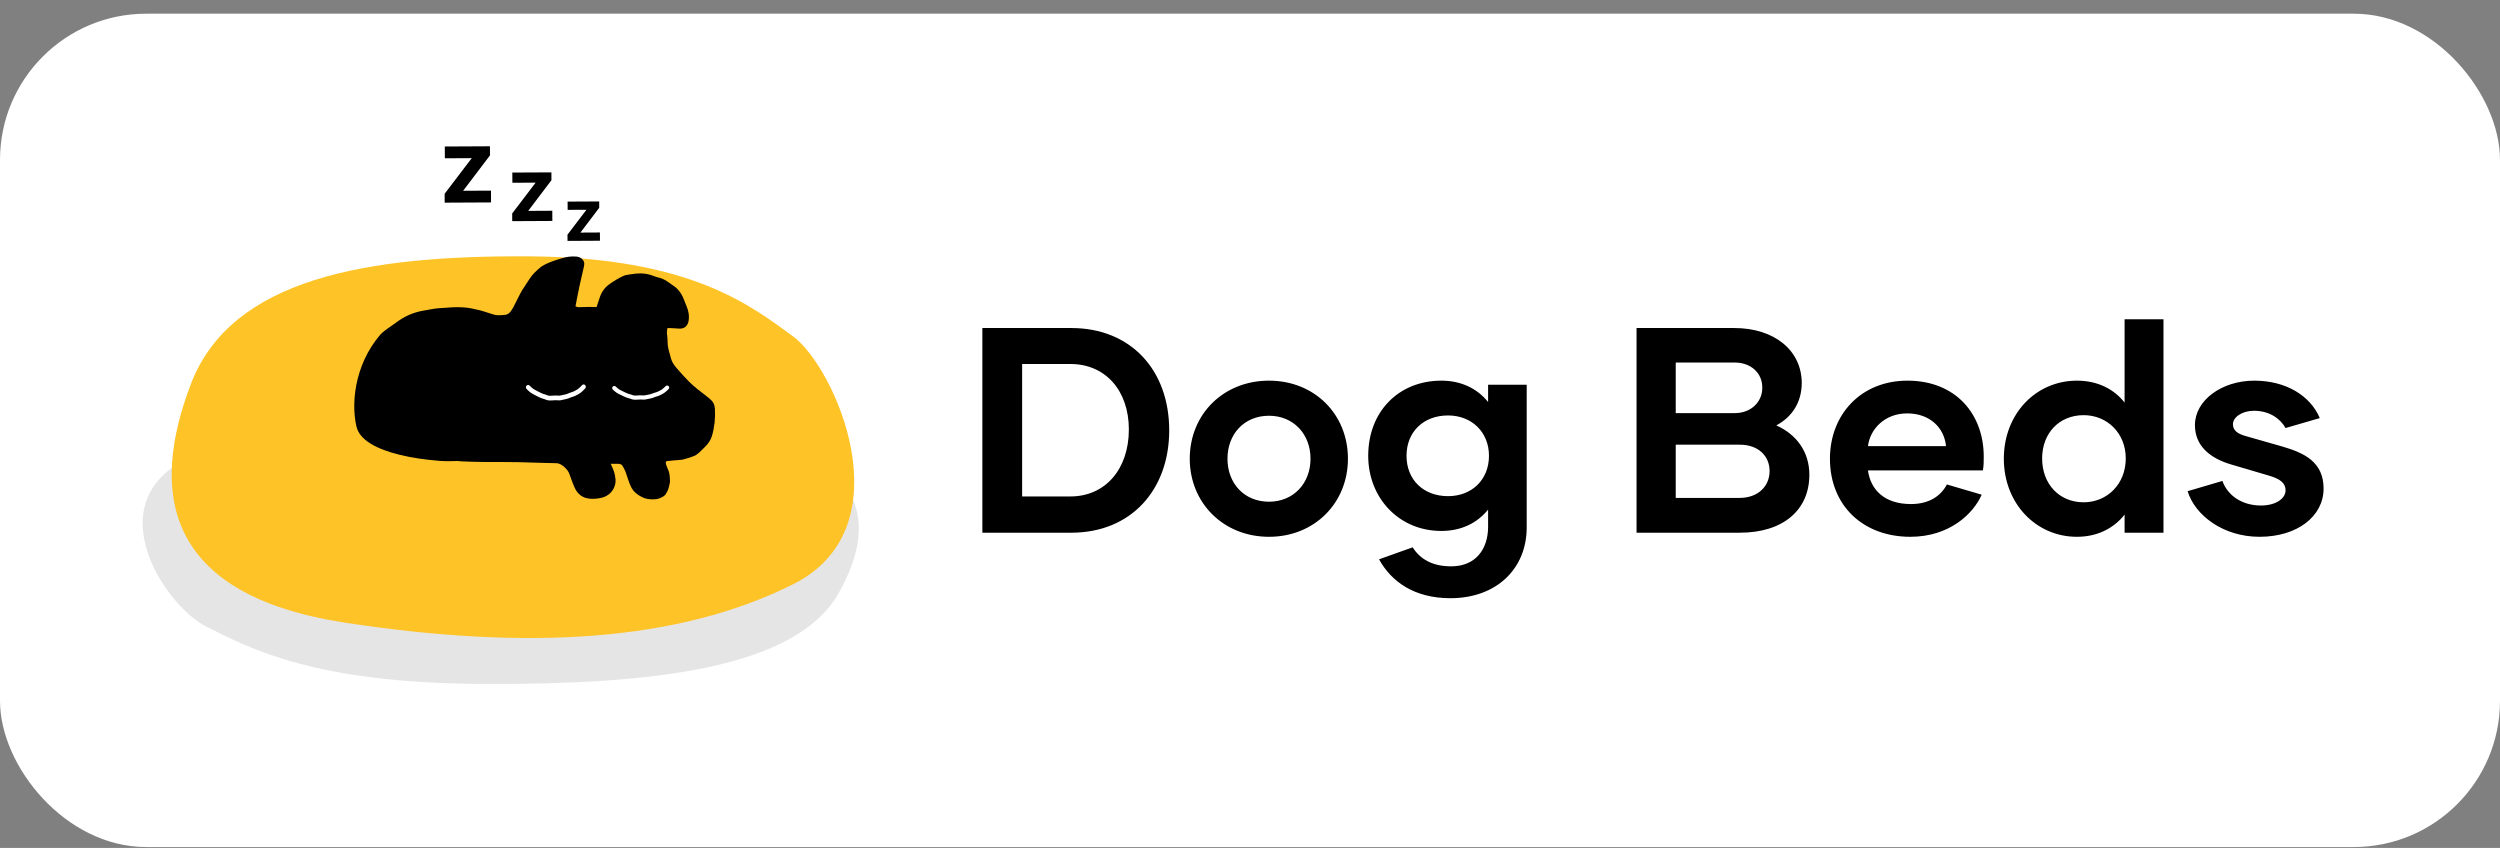
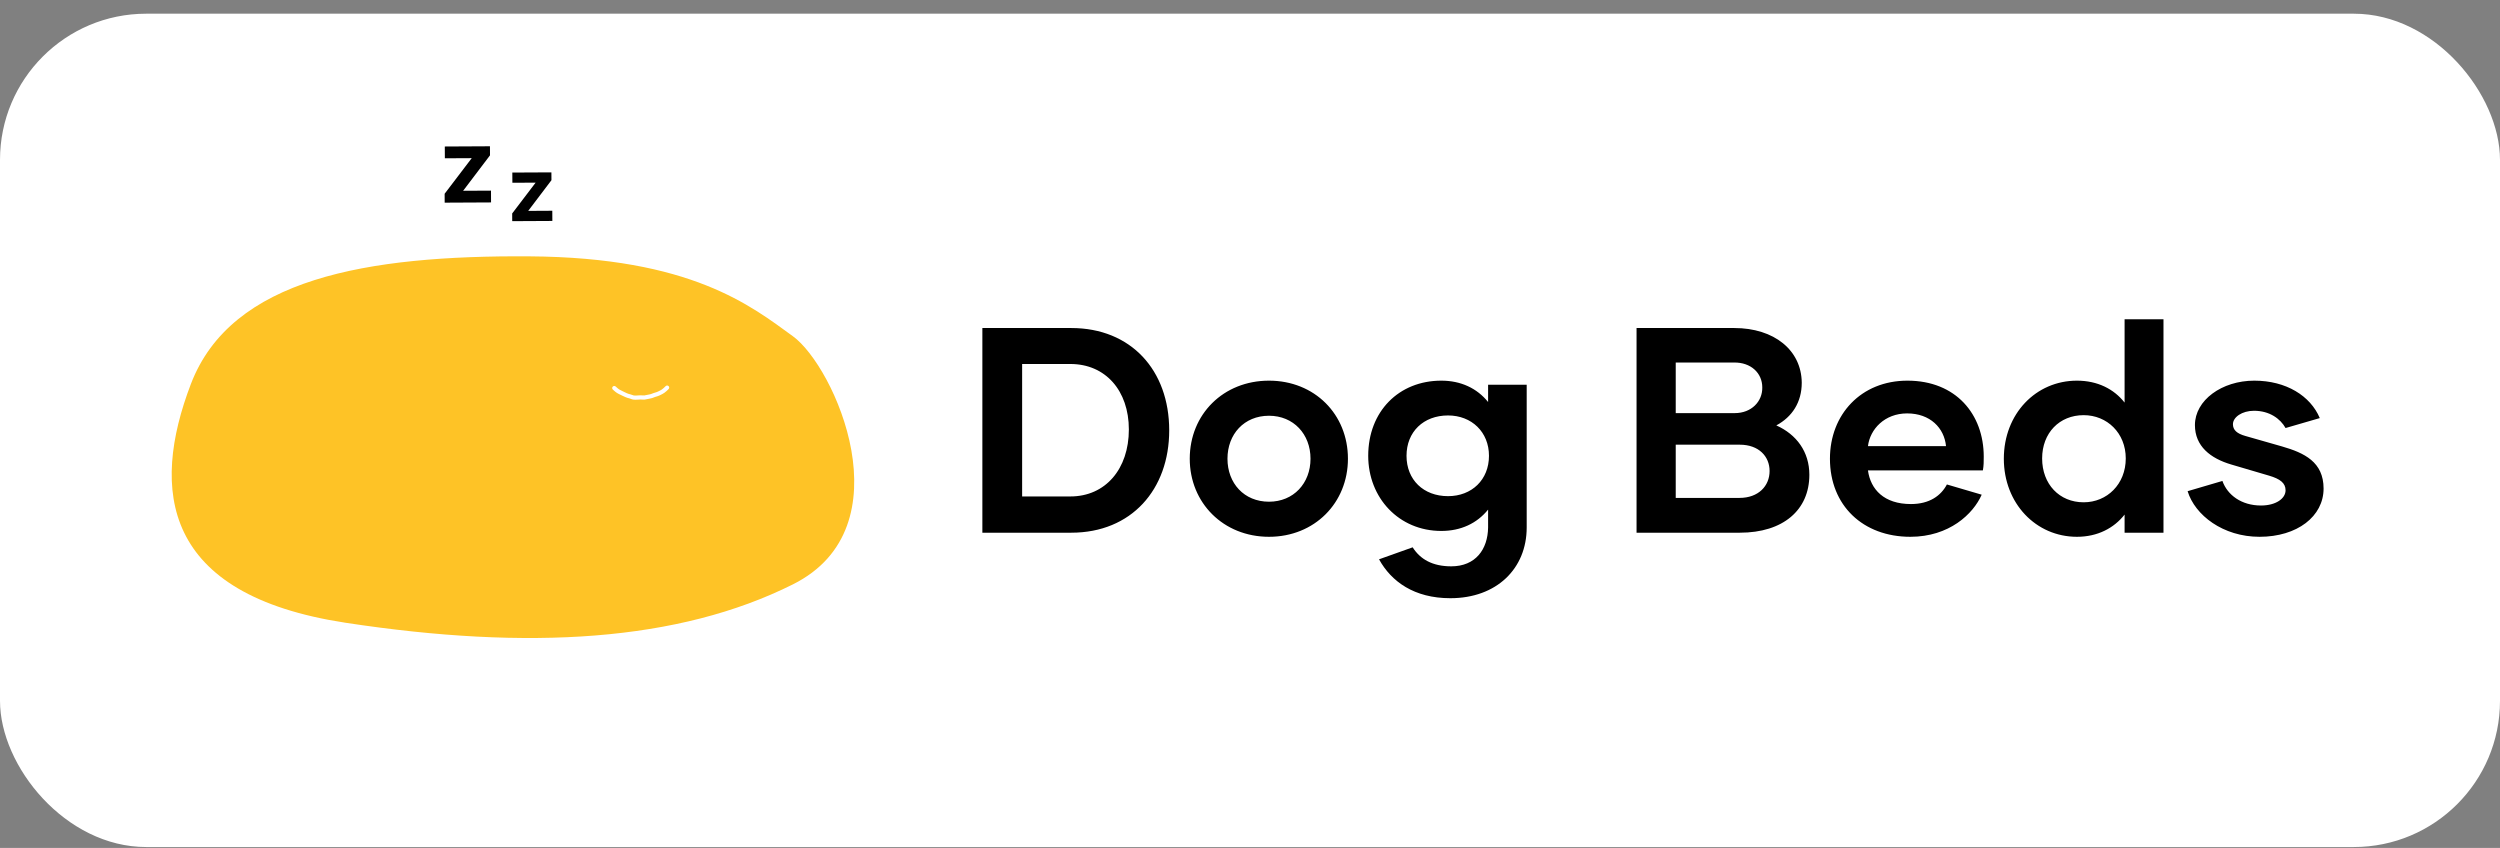
<svg xmlns="http://www.w3.org/2000/svg" width="171" height="58" viewBox="0 0 171 58" fill="none">
  <rect x="0" y="0" width="171" height="58" fill="#808080" stroke="none" />
  <rect y="0.937" width="171" height="57" rx="10" fill="white" />
  <path d="M73.274 22.437C77.354 22.437 79.974 25.317 79.974 29.437C79.974 33.477 77.394 36.437 73.274 36.437H67.194V22.437H73.274ZM73.214 33.957C75.614 33.957 77.214 32.077 77.214 29.377C77.214 26.717 75.614 24.897 73.214 24.897H69.914V33.957H73.214ZM86.799 36.717C83.679 36.717 81.379 34.397 81.379 31.377C81.379 28.337 83.679 26.037 86.799 26.037C89.919 26.037 92.199 28.337 92.199 31.377C92.199 34.397 89.919 36.717 86.799 36.717ZM86.799 34.317C88.479 34.317 89.639 33.057 89.639 31.377C89.639 29.697 88.479 28.437 86.799 28.437C85.099 28.437 83.959 29.697 83.959 31.377C83.959 33.057 85.099 34.317 86.799 34.317ZM101.786 26.317H104.426V36.077C104.426 38.897 102.366 40.917 99.206 40.917C96.726 40.917 95.166 39.777 94.326 38.257L96.626 37.437C97.146 38.257 97.986 38.737 99.266 38.737C100.926 38.737 101.766 37.577 101.786 36.077V34.857C101.026 35.797 99.926 36.317 98.586 36.317C95.686 36.317 93.586 34.057 93.586 31.177C93.586 28.137 95.686 26.037 98.586 26.037C99.926 26.037 101.026 26.557 101.786 27.497V26.317ZM99.046 33.937C100.666 33.937 101.846 32.817 101.846 31.177C101.846 29.557 100.666 28.417 99.046 28.417C97.366 28.417 96.206 29.537 96.206 31.177C96.206 32.817 97.366 33.937 99.046 33.937ZM121.5 29.097C122.88 29.717 123.76 30.897 123.76 32.477C123.76 34.877 121.98 36.437 119 36.437H111.94V22.437H118.62C121.36 22.437 123.22 23.957 123.24 26.177C123.24 27.517 122.58 28.517 121.5 29.097ZM118.6 24.797H114.62V28.257H118.66C119.8 28.257 120.56 27.457 120.54 26.497C120.54 25.517 119.76 24.777 118.6 24.797ZM118.98 34.057C120.28 34.057 121.04 33.237 121.04 32.217C121.04 31.217 120.3 30.417 119 30.417H114.62V34.057H118.98ZM130.668 36.717C127.428 36.717 125.168 34.577 125.168 31.377C125.168 28.357 127.288 26.037 130.468 26.037C133.788 26.037 135.688 28.337 135.688 31.237C135.688 31.557 135.688 31.857 135.628 32.177H127.768C127.948 33.477 128.868 34.477 130.708 34.477C131.988 34.477 132.768 33.897 133.168 33.137L135.548 33.837C134.968 35.157 133.328 36.717 130.668 36.717ZM127.768 30.517H133.108C132.988 29.277 132.028 28.277 130.448 28.277C128.908 28.277 127.908 29.357 127.768 30.517ZM145.322 21.837H147.982V36.437H145.322V35.197C144.602 36.117 143.482 36.717 142.062 36.717C139.262 36.717 137.062 34.437 137.062 31.377C137.062 28.297 139.262 26.037 142.062 26.037C143.482 26.037 144.602 26.617 145.322 27.537V21.837ZM142.522 34.357C144.122 34.357 145.402 33.117 145.402 31.357C145.402 29.617 144.122 28.397 142.522 28.397C140.862 28.397 139.682 29.617 139.682 31.357C139.682 33.117 140.862 34.357 142.522 34.357ZM154.553 36.717C152.053 36.717 150.133 35.237 149.633 33.597L152.013 32.897C152.353 33.857 153.313 34.577 154.653 34.577C155.673 34.577 156.333 34.097 156.333 33.537C156.333 33.037 155.953 32.757 155.213 32.537L152.633 31.777C151.193 31.357 150.133 30.517 150.133 29.077C150.133 27.377 151.973 26.037 154.193 26.037C156.373 26.037 158.033 27.077 158.673 28.597L156.333 29.277C155.973 28.637 155.233 28.097 154.173 28.097C153.353 28.097 152.733 28.537 152.733 29.017C152.733 29.417 153.013 29.657 153.573 29.817L156.093 30.537C157.613 30.977 158.933 31.597 158.933 33.417C158.933 35.317 157.133 36.717 154.553 36.717Z" fill="black" />
-   <path d="M57.37 40.56C54.464 45.72 44.703 46.833 33.08 46.783C21.456 46.732 17.135 44.354 14.155 42.887C11.174 41.42 5.959 33.579 14.155 30.797C22.351 28.015 33.08 27.559 46.268 28.925C59.456 30.291 60.275 35.4 57.37 40.56Z" fill="#E5E5E5" />
  <path d="M13.056 26.267C15.825 19.025 25.127 17.462 36.203 17.534C47.279 17.605 51.397 20.942 54.237 23.001C57.077 25.06 62.048 36.065 54.237 39.97C46.427 43.875 36.203 44.514 23.636 42.597C11.068 40.68 10.287 33.509 13.056 26.267Z" fill="#FEC326" />
-   <path d="M45.658 22.439C45.598 22.631 45.615 22.808 45.639 22.985C45.671 23.226 45.65 23.467 45.689 23.707C45.733 23.972 45.826 24.238 45.89 24.499C45.959 24.779 46.132 25.008 46.318 25.221C46.58 25.52 46.844 25.818 47.125 26.099C47.475 26.448 47.865 26.752 48.261 27.047C48.41 27.158 48.555 27.277 48.684 27.41C48.832 27.562 48.889 27.767 48.901 27.973C48.936 28.598 48.874 29.215 48.698 29.818C48.623 30.076 48.442 30.353 48.248 30.54C48.013 30.767 47.85 30.964 47.574 31.146C47.532 31.175 46.812 31.442 46.563 31.454C46.257 31.47 46.003 31.502 45.698 31.531C45.587 31.542 45.532 31.549 45.539 31.657C45.544 31.724 45.58 31.863 45.65 32.01C45.81 32.342 45.797 32.493 45.819 32.721C45.848 33.03 45.801 33.077 45.734 33.377C45.708 33.498 45.593 33.722 45.52 33.824C45.443 33.932 45.275 34.03 45.031 34.111C44.769 34.193 44.291 34.156 44.08 34.073C43.771 33.951 43.492 33.776 43.291 33.512C43.18 33.367 43.108 33.189 43.041 33.016C42.942 32.76 42.872 32.493 42.774 32.236C42.722 32.099 42.641 31.974 42.568 31.846C42.524 31.768 42.398 31.727 42.309 31.725C42.137 31.721 41.965 31.724 41.776 31.724C41.83 31.849 41.876 31.959 41.925 32.068C42.029 32.298 42.077 32.545 42.101 32.792C42.136 33.152 41.959 33.559 41.669 33.791C41.421 33.988 41.242 34.039 40.932 34.088C40.636 34.134 40.347 34.141 40.057 34.056C39.717 33.956 39.462 33.694 39.317 33.379C39.171 33.06 39.059 32.724 38.937 32.394C38.84 32.131 38.492 31.791 38.223 31.712C38.168 31.696 38.11 31.684 38.053 31.682C37.464 31.666 36.874 31.659 36.285 31.636C35.194 31.593 34.104 31.605 33.013 31.598C32.546 31.594 32.078 31.575 31.61 31.56C31.464 31.555 31.316 31.526 31.17 31.535C30.202 31.6 29.233 31.57 28.265 31.555C27.624 31.544 26.982 31.531 26.341 31.534C26.08 31.536 25.819 31.528 25.557 31.523C25.462 31.521 25.366 31.494 25.271 31.496C24.913 31.503 24.554 31.512 24.196 31.531C24.109 31.535 24.014 31.562 23.941 31.607C23.684 31.764 23.434 31.934 23.26 32.188C23.2 32.276 23.149 32.378 23.125 32.48C23.061 32.761 23.046 33.044 23.073 33.336C23.105 33.693 23.233 34.02 23.321 34.359C23.345 34.452 23.379 34.544 23.395 34.638C23.44 34.901 23.307 35.066 23.04 35.066C22.712 35.066 22.387 35.037 22.07 34.944C21.984 34.919 21.897 34.897 21.81 34.876C21.64 34.834 21.48 34.773 21.331 34.68C21.157 34.572 20.979 34.47 20.801 34.367C20.78 34.355 20.755 34.35 20.721 34.338C20.711 34.383 20.705 34.419 20.696 34.454C20.655 34.62 20.481 34.673 20.356 34.556C20.324 34.526 20.293 34.489 20.276 34.449C20.038 34.12 19.983 33.94 19.897 33.525C19.839 33.18 19.818 32.957 19.86 32.671C19.909 32.334 19.996 32.006 20.119 31.688C20.212 31.446 20.345 31.227 20.508 31.028C20.962 30.473 21.503 30.045 22.225 29.898C22.419 29.859 22.619 29.848 22.816 29.832C23.008 29.816 23.2 29.811 23.392 29.798C23.429 29.796 23.465 29.781 23.516 29.769C23.499 29.706 23.487 29.651 23.469 29.599C23.292 29.073 23.269 28.534 23.305 27.985C23.326 27.664 23.36 27.347 23.438 27.036C23.576 26.489 23.708 25.94 23.975 25.436C24.191 25.026 24.45 24.644 24.721 24.27C25.01 23.869 25.329 23.492 25.684 23.147C25.983 22.856 26.316 22.606 26.661 22.37C26.878 22.222 27.087 22.061 27.304 21.914C27.815 21.566 28.378 21.344 28.988 21.243C29.253 21.199 29.517 21.143 29.783 21.105C29.953 21.08 30.127 21.078 30.3 21.063C30.76 21.024 31.221 20.992 31.683 21.023C32.068 21.048 32.445 21.128 32.818 21.221C33.016 21.271 33.209 21.34 33.404 21.401C33.527 21.439 33.649 21.477 33.771 21.515C33.982 21.581 34.19 21.565 34.4 21.552C34.419 21.551 34.438 21.539 34.456 21.54C34.785 21.559 34.956 21.292 35.095 21.044C35.214 20.831 35.315 20.608 35.426 20.392C35.52 20.209 35.609 20.023 35.716 19.849C35.877 19.587 36.059 19.338 36.221 19.077C36.425 18.749 36.711 18.503 36.998 18.256C37.018 18.24 37.041 18.227 37.062 18.214C37.499 17.942 37.961 17.808 38.436 17.664C38.754 17.567 39.072 17.52 39.403 17.548C39.533 17.559 39.655 17.59 39.761 17.671C39.937 17.807 39.998 17.983 39.948 18.199C39.845 18.648 39.737 19.096 39.641 19.547C39.546 19.991 39.463 20.439 39.376 20.885C39.372 20.903 39.373 20.922 39.371 20.961C39.442 20.979 39.514 21.015 39.587 21.012C39.94 20.997 40.086 20.998 40.361 20.992C40.425 20.99 40.489 20.999 40.553 21C40.621 21.002 40.741 21 40.807 21C40.877 20.788 40.947 20.59 41.008 20.389C41.129 19.995 41.354 19.667 41.687 19.435C41.99 19.223 42.306 19.023 42.647 18.87C42.8 18.8 42.969 18.794 43.132 18.763C43.367 18.717 43.602 18.699 43.84 18.701C44.131 18.704 44.411 18.764 44.684 18.866C44.779 18.902 44.875 18.944 44.975 18.965C45.277 19.027 45.541 19.165 45.785 19.349C45.857 19.402 45.928 19.458 46.005 19.505C46.413 19.755 46.654 20.131 46.811 20.572C46.856 20.698 46.908 20.823 46.961 20.946C47.103 21.277 47.161 21.621 47.095 21.977C47.039 22.273 46.829 22.497 46.468 22.477C46.257 22.466 46.045 22.451 45.834 22.44C45.784 22.437 45.733 22.439 45.658 22.439L45.658 22.439Z" fill="black" />
  <path d="M43.462 27.342C43.529 27.342 43.594 27.337 43.659 27.333C43.713 27.329 43.763 27.326 43.814 27.325C43.845 27.324 43.879 27.327 43.915 27.329C43.97 27.334 44.033 27.338 44.098 27.332C44.174 27.324 44.246 27.307 44.316 27.291C44.372 27.278 44.425 27.265 44.475 27.259C44.566 27.247 44.651 27.213 44.725 27.183C44.753 27.172 44.78 27.161 44.806 27.152C44.837 27.142 44.869 27.132 44.903 27.123C44.969 27.104 45.038 27.084 45.111 27.048C45.132 27.038 45.153 27.028 45.173 27.018C45.258 26.977 45.345 26.936 45.437 26.872C45.54 26.802 45.639 26.706 45.732 26.613C45.788 26.558 45.789 26.468 45.733 26.412C45.678 26.356 45.588 26.355 45.532 26.411C45.448 26.494 45.359 26.58 45.275 26.638C45.202 26.688 45.129 26.724 45.051 26.761C45.029 26.771 45.007 26.782 44.985 26.792C44.935 26.817 44.881 26.832 44.824 26.849C44.788 26.859 44.751 26.87 44.712 26.883C44.681 26.894 44.649 26.907 44.619 26.918C44.555 26.944 44.494 26.968 44.438 26.976C44.373 26.984 44.311 26.999 44.251 27.013C44.187 27.028 44.127 27.042 44.069 27.048C44.029 27.052 43.984 27.049 43.937 27.045C43.896 27.042 43.853 27.038 43.808 27.039C43.751 27.04 43.694 27.044 43.639 27.048C43.537 27.055 43.44 27.062 43.35 27.05C43.321 27.046 43.283 27.031 43.244 27.015C43.202 26.999 43.155 26.98 43.104 26.969C43.035 26.955 42.965 26.932 42.883 26.898C42.822 26.872 42.762 26.843 42.705 26.815L42.67 26.798C42.645 26.785 42.618 26.773 42.591 26.76C42.508 26.721 42.421 26.68 42.354 26.638C42.292 26.598 42.24 26.552 42.181 26.499C42.158 26.479 42.134 26.457 42.109 26.435C42.049 26.384 41.959 26.391 41.908 26.45C41.856 26.51 41.863 26.6 41.923 26.651C41.947 26.672 41.97 26.692 41.991 26.712C42.057 26.77 42.12 26.826 42.201 26.878C42.283 26.93 42.378 26.975 42.47 27.018C42.495 27.03 42.521 27.042 42.545 27.054L42.58 27.071C42.641 27.101 42.704 27.131 42.773 27.16C42.87 27.201 42.96 27.23 43.046 27.248C43.072 27.253 43.104 27.266 43.139 27.28C43.19 27.3 43.247 27.323 43.312 27.332C43.362 27.339 43.412 27.341 43.461 27.341L43.462 27.342Z" fill="white" />
-   <path d="M37.641 27.393C37.711 27.393 37.781 27.388 37.848 27.383C37.905 27.379 37.958 27.375 38.011 27.374C38.044 27.373 38.08 27.376 38.117 27.379C38.175 27.384 38.241 27.39 38.309 27.382C38.389 27.373 38.465 27.354 38.538 27.335C38.597 27.321 38.653 27.307 38.705 27.299C38.801 27.285 38.89 27.248 38.968 27.214C38.997 27.202 39.026 27.189 39.053 27.179C39.086 27.167 39.119 27.157 39.154 27.146C39.224 27.124 39.297 27.102 39.373 27.061C39.395 27.05 39.417 27.038 39.439 27.027C39.528 26.982 39.62 26.935 39.716 26.863C39.824 26.783 39.928 26.674 40.026 26.57C40.085 26.508 40.085 26.406 40.027 26.343C39.969 26.279 39.874 26.279 39.815 26.341C39.727 26.435 39.633 26.533 39.546 26.598C39.469 26.655 39.392 26.695 39.31 26.737C39.287 26.749 39.264 26.76 39.241 26.773C39.188 26.8 39.132 26.818 39.072 26.836C39.034 26.848 38.995 26.86 38.954 26.875C38.921 26.888 38.888 26.902 38.856 26.915C38.789 26.944 38.725 26.972 38.666 26.98C38.598 26.99 38.533 27.006 38.47 27.022C38.403 27.039 38.339 27.055 38.278 27.062C38.237 27.066 38.19 27.062 38.14 27.058C38.097 27.055 38.052 27.051 38.005 27.052C37.944 27.053 37.885 27.058 37.827 27.062C37.72 27.07 37.618 27.078 37.523 27.064C37.492 27.059 37.454 27.043 37.412 27.025C37.368 27.006 37.318 26.985 37.265 26.973C37.192 26.956 37.119 26.931 37.033 26.892C36.969 26.863 36.906 26.83 36.846 26.798L36.809 26.779C36.783 26.765 36.755 26.751 36.727 26.737C36.639 26.692 36.548 26.646 36.478 26.598C36.412 26.553 36.358 26.501 36.295 26.441C36.272 26.418 36.247 26.394 36.22 26.369C36.157 26.311 36.062 26.319 36.009 26.386C35.955 26.454 35.962 26.555 36.025 26.613C36.05 26.637 36.074 26.66 36.096 26.681C36.166 26.748 36.231 26.811 36.317 26.869C36.403 26.929 36.502 26.979 36.599 27.028C36.626 27.042 36.653 27.055 36.678 27.069L36.714 27.087C36.778 27.121 36.845 27.156 36.917 27.189C37.019 27.235 37.114 27.268 37.204 27.288C37.232 27.294 37.266 27.308 37.301 27.324C37.355 27.347 37.416 27.373 37.483 27.383C37.536 27.391 37.589 27.393 37.64 27.393H37.641Z" fill="white" />
-   <path d="M41.035 15.902L41.038 16.466L38.819 16.478L38.816 16.051L40.113 14.348L38.827 14.354L38.824 13.79L40.985 13.779L40.987 14.213L39.702 15.909L41.034 15.902L41.035 15.902Z" fill="black" />
  <path d="M37.777 14.415L37.781 15.113L35.036 15.127L35.034 14.6L36.637 12.493L35.047 12.501L35.043 11.803L37.716 11.79L37.719 12.326L36.129 14.424L37.777 14.415L37.777 14.415Z" fill="black" />
  <path d="M33.584 13.039L33.588 13.846L30.416 13.862L30.413 13.253L32.266 10.818L30.428 10.827L30.424 10.021L33.513 10.005L33.516 10.625L31.679 13.049L33.584 13.039V13.039Z" fill="black" />
  <path d="M20.189 24.497C20.71 24.497 24.414 22.883 26.37 22.502C24.382 24.497 23.956 27.33 24.382 29.176C24.808 31.022 29.06 31.693 32.902 31.599C29.968 34.756 23.123 40.09 19.211 36.171C14.321 31.273 19.537 24.497 20.189 24.497Z" fill="#FEC326" />
</svg>